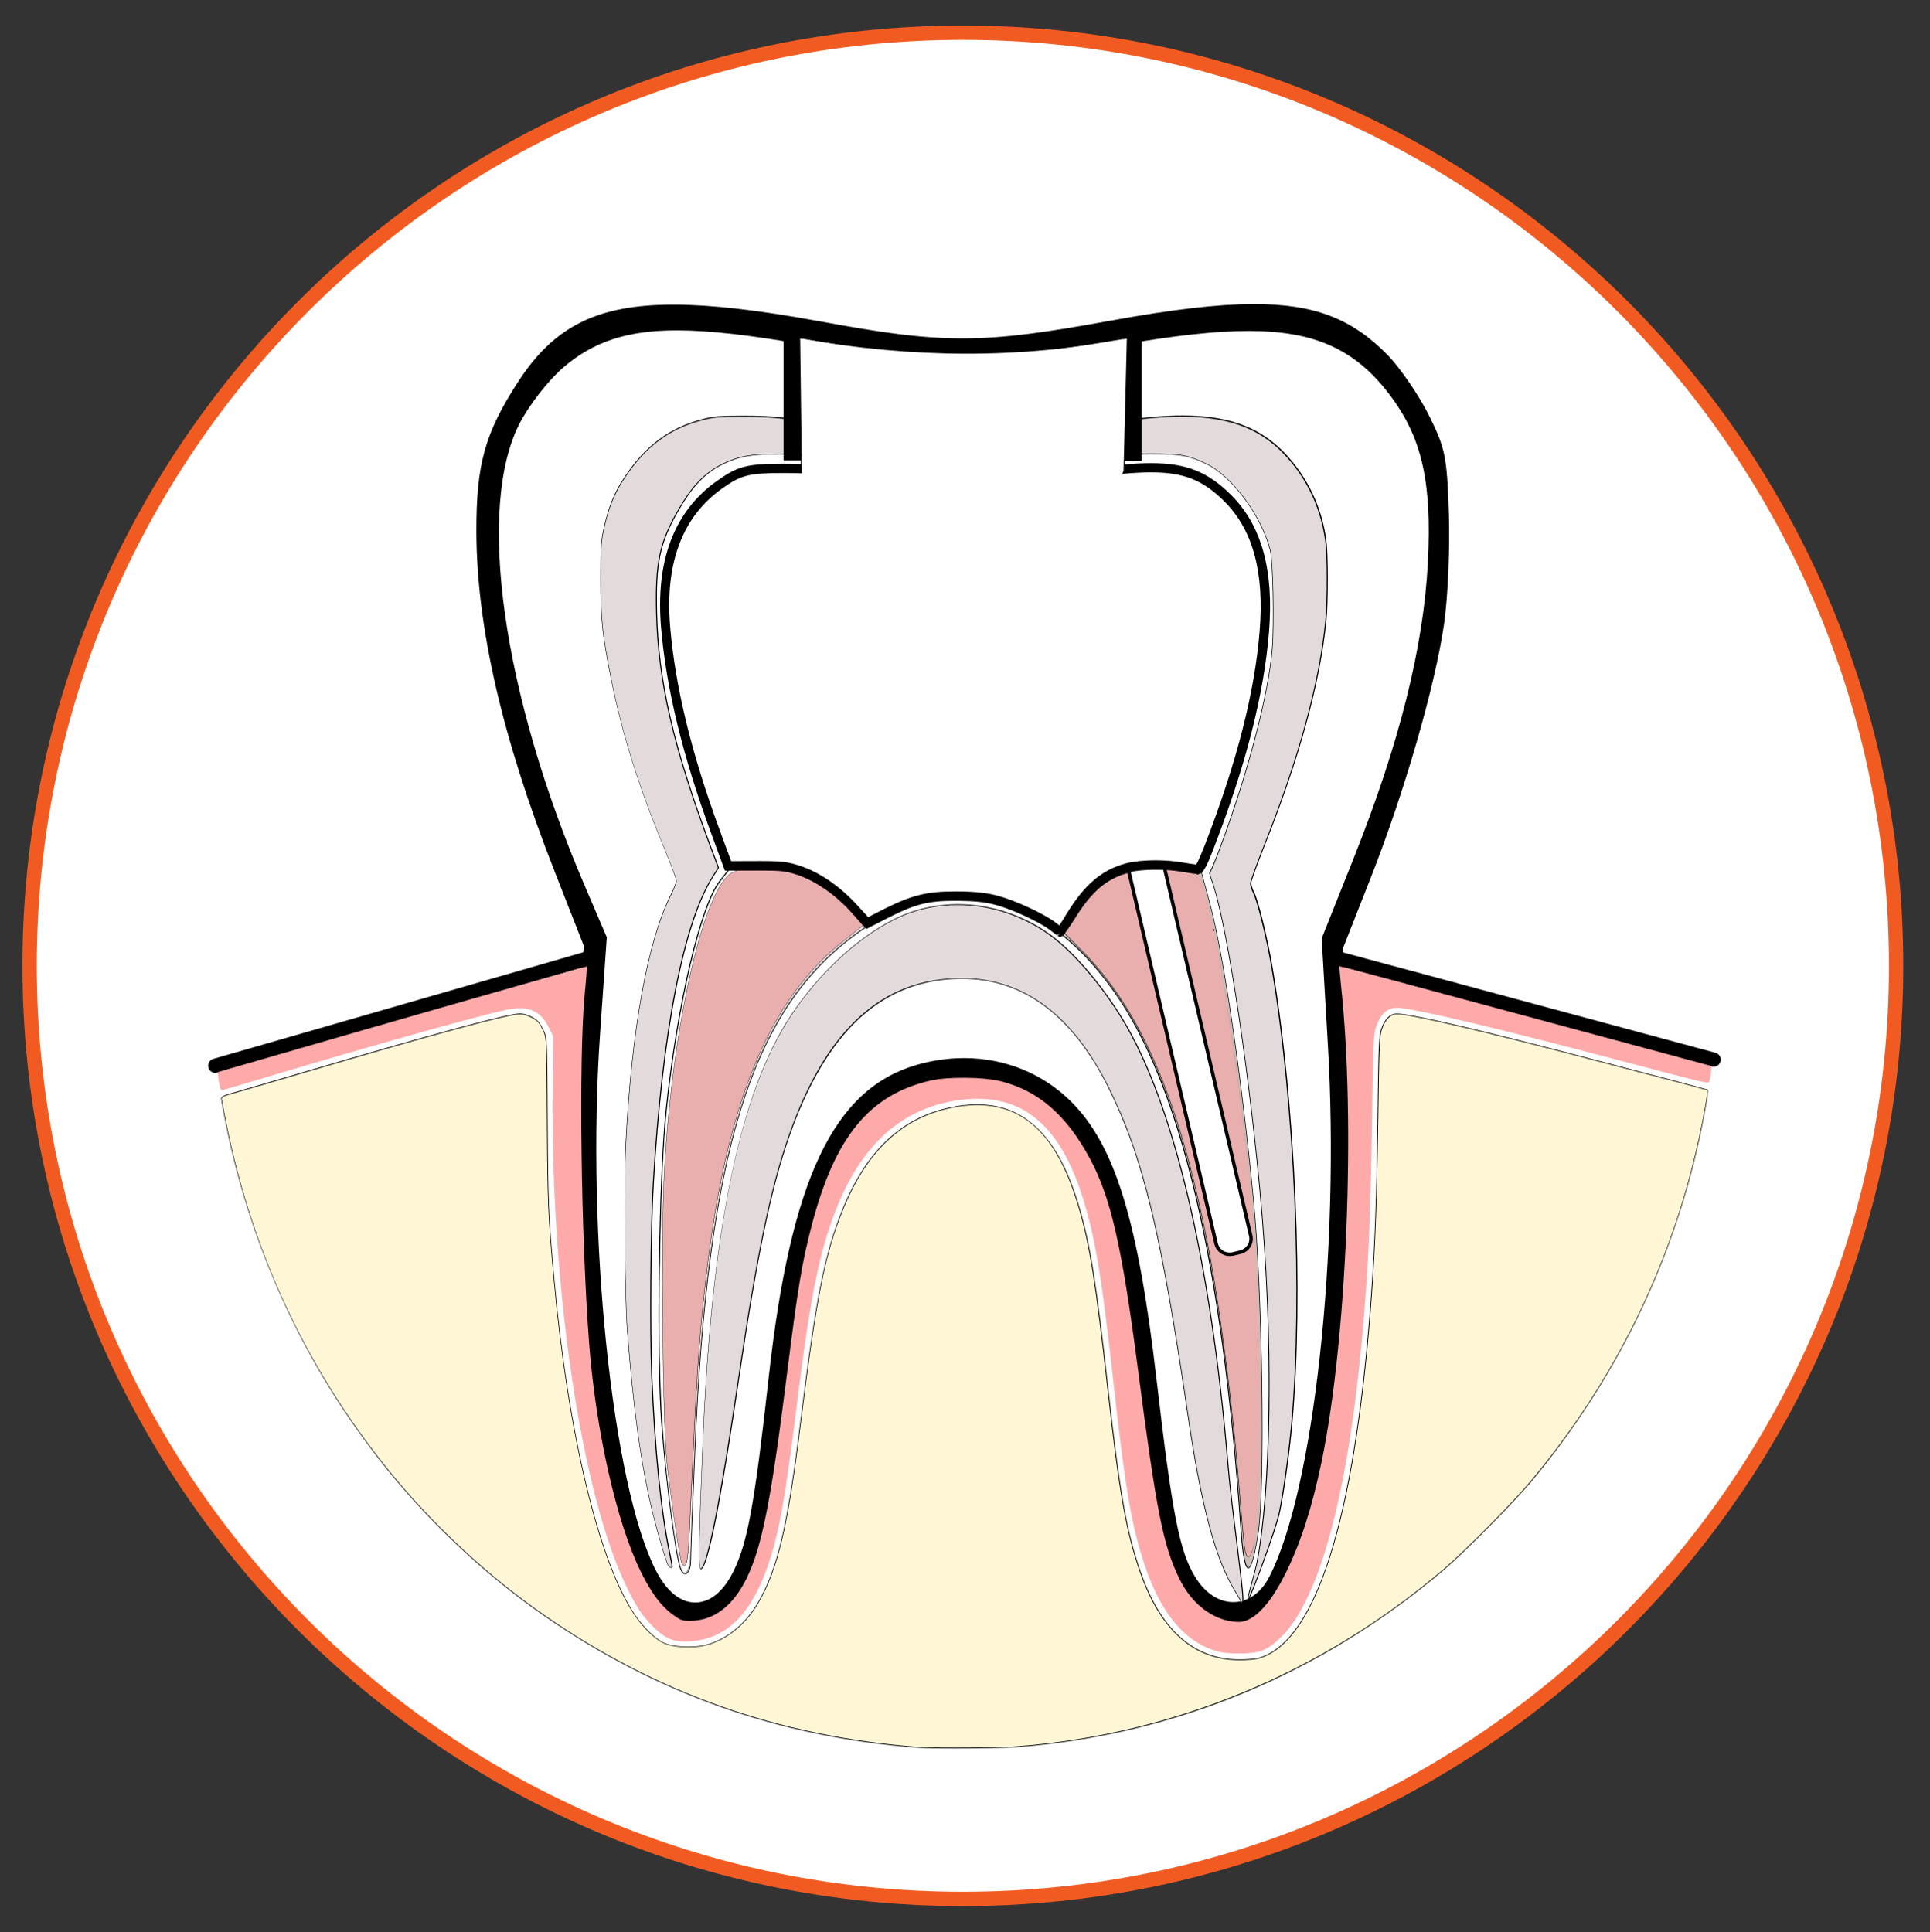
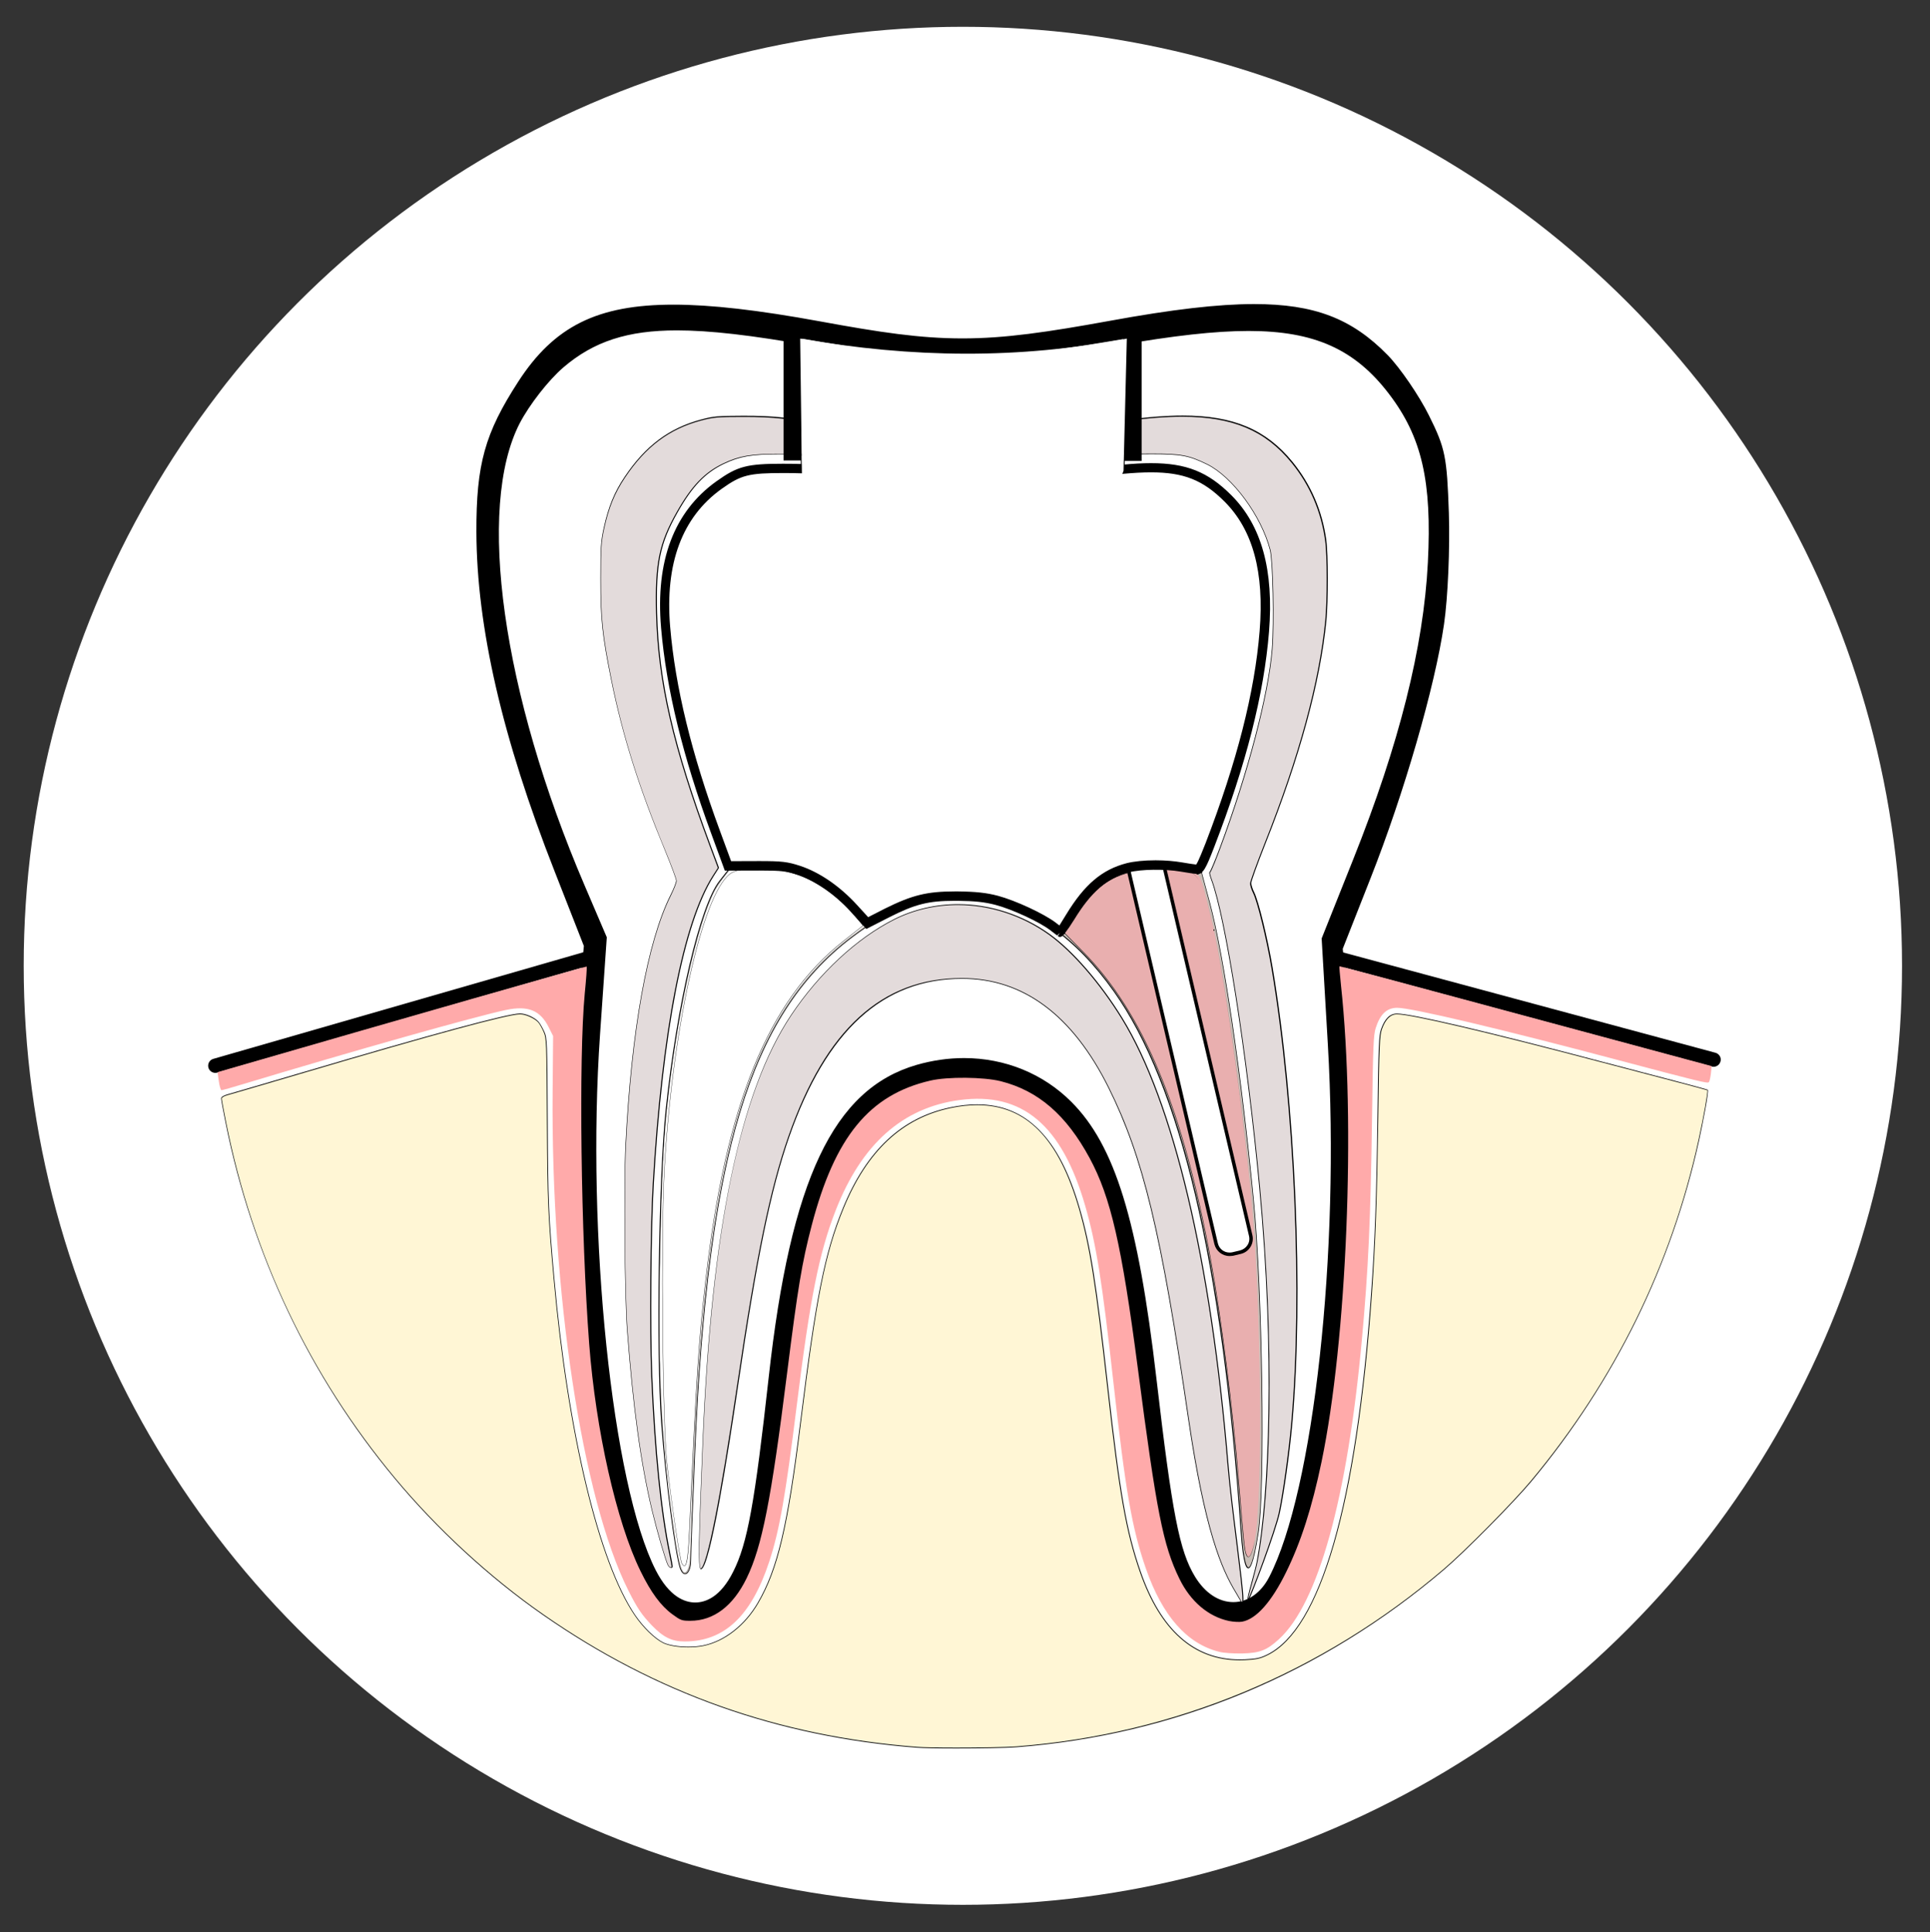
<svg xmlns="http://www.w3.org/2000/svg" version="1.1" id="Layer_1" x="0px" y="0px" viewBox="0 0 1995.2 1997.9" style="enable-background:new 0 0 1995.2 1997.9;" xml:space="preserve">
  <rect x="0" y="0" width="1995.2" height="1997.9" fill="#333333" stroke="none" />
  <style type="text/css">
	.st0{fill:#FFFFFF;}
	.st1{fill:#F15B22;}
	.st2{fill:#FFF6D5;}
	.st3{fill:#FFAAAA;}
	.st4{fill:#E3DBDB;}
	.st5{fill:#C8BEB7;}
	.st6{fill:#E6E6E6;}
	.st7{fill:#AC9D93;}
	.st8{fill:#E9AFAF;}
</style>
  <circle class="st0" cx="995.4" cy="998.6" r="970.9" />
  <g>
    <g id="path8504">
      <path d="M678.5,1681c-37.2-31.3-64.9-109.7-84-237.6c-11.6-77.9-18.2-326.8-10.8-406.1l5.4-57L560,906.2    c-54.7-139.3-81.5-256.1-81.7-356.1c-0.2-72.4,9.6-107.8,45.5-163.2c57-88.2,133.3-104.2,326.7-68.7    c126.8,23.3,163.6,23.2,294.3-0.7c171.2-31.3,239.7-22.2,300.2,39.7c13.9,14.2,34.2,43.9,45.1,65.8c17.9,36,20,46.5,22.1,106.8    c1.3,36.8-1,89.7-5.1,117.6c-9.6,65.5-41.9,177.5-76.8,265.7l-27.6,69.8l5.3,52.6c12.1,119.7,4.8,325.2-15.9,446.7    c-22.9,134-65.2,215-112.3,215c-26.8,0-57.1-19.1-72.7-45.8c-21.6-36.8-31.5-82.7-49.6-228.1c-17.7-142.4-30.5-192.9-60.3-236.8    c-24.9-36.7-55.1-52.9-98.6-52.9c-98.3,0-139.2,67.1-162.5,266.8c-22,188.2-35.7,241.1-71,275c-10.5,10.1-27,17.9-41.6,19.9    C703.3,1697.9,695.9,1695.6,678.5,1681L678.5,1681L678.5,1681z M745.4,1618.4c13.6-27.1,21.1-68.8,35.2-196.3    c23.4-211.6,70.3-308,162.9-334.9c64-18.6,129.7-2.9,174.2,41.7c47.8,47.8,72.6,127.1,92.1,294.6c15.9,136.7,23.2,175,37.9,199.1    c15.4,25.4,38.8,25.9,51.6,1.2c44.7-86.5,71.4-331.7,59-543.2l-6.6-112.7l34-85.2c46.5-116.5,71.6-216.1,76-301.8    c4.1-80.7-5.4-123.2-37.2-164.9c-47.8-62.7-107.5-72.7-267.1-44.7c-127.1,22.3-196.7,22.4-321,0.3c-142.8-25.3-198-21-244.7,19    c-13.9,11.9-32.7,36-41.8,53.5c-42.8,82.7-15.3,272.4,67.5,465.7l24.3,56.7l-7.2,104.1c-14.1,204.1,12.2,460.3,56,546.3    C707.8,1650.5,728.9,1651,745.4,1618.4L745.4,1618.4L745.4,1618.4z" />
      <path class="st0" d="M1279.7,1711.6c-31.9,0-66.9-21.8-85.2-52.9c-22.9-39-33-84.9-51.4-233.6c-17.3-139.4-29.7-188.9-57.9-230.5    c-22.2-32.7-48.1-46.6-86.6-46.6c-78.7,0-123.2,39.3-148.3,254.1c-22.6,193.7-36.7,246.7-75.3,283.7    c-12.6,12.1-32.1,21.4-49.6,23.8c-5.7,0.8-10.1,1.1-14.1,1.1c-16.9,0-27.4-6.3-42.1-18.6c-40.2-33.8-69.3-114.4-89-246.5    c-11.9-79.7-18.5-328.4-10.8-409.5l5-53.6l-27.8-70.9c-55.4-141.2-82.4-259.3-82.7-361.3c-0.2-75,10.5-113.4,47.8-171    c42.6-66,96.1-92.9,184.5-92.9c40.8,0,90.7,5.7,156.9,17.8c60.4,11.1,101,17.1,142.1,17.1s83.9-6.2,147.1-17.8    c66.3-12.1,115.3-17.7,154.2-17.7c70.1,0,116.1,17.8,158.9,61.5c15.1,15.4,36,46,47.7,69.5c18.8,37.9,21.4,50.6,23.6,112.7    c1.3,37.6-1.1,91.5-5.3,120.2c-9.7,66.6-42.4,179.6-77.6,268.9l-26.3,66.5l5,49.1c12.3,121.2,4.9,327.5-16.1,450.6    C1381.7,1628.9,1335.6,1711.6,1279.7,1711.6L1279.7,1711.6z M998.6,1119.2c48,0,83.1,18.8,110.5,59.2    c31.2,46.1,44.7,98.3,62.7,243.1c17.7,142.3,27.5,188,47.7,222.6c13.1,22.4,38.5,38.7,60.3,38.7c29.3,0,72.6-53.2,98.2-203    c20.6-121,27.9-323.8,15.8-442.8l-5.7-56l28.8-73.1c34.5-87.4,66.5-197.8,75.9-262.5c4-27.3,6.2-78.9,5-115    c-2-58.4-3.7-66.9-20.6-100.9c-10.2-20.5-29.7-49-42.5-62.2c-37.2-38.1-76-52.9-138.3-52.9c-37.1,0-84.5,5.5-149,17.3    c-64.9,11.8-108.4,18.2-152.3,18.2s-85.2-6.2-147.3-17.6C783.3,320.5,735.1,315,696.1,315c-78.3,0-123.3,22.3-160.4,79.7    c-34.5,53.3-43.4,85.3-43.2,155.3c0.3,98.3,26.7,213.1,80.8,350.8l30.3,77.3l-5.7,60.4c-7.3,77.8-0.7,326.1,10.7,402.6    c18.4,123.1,45,200.1,79,228.8c12.8,10.8,16.8,11.9,23.6,11.9c2.7,0,6-0.3,10.3-0.8c11.5-1.6,25.3-8.2,33.5-16.1    c32.2-30.8,45.3-83.1,66.7-266.2C842.5,1221.7,878,1119.2,998.6,1119.2L998.6,1119.2z M718.7,1656.9L718.7,1656.9    c-10.8,0-26.7-5.8-40.8-33.4c-45-88.2-71.9-347-57.6-553.8l7-100.6l-22.9-53.5c-85.2-198.8-112.1-390.9-67.1-478    c10-19.2,29.8-44.6,45.2-57.8c31.3-26.8,66.4-38.2,117.2-38.2c34,0,77,4.9,139.4,16c64.2,11.4,110.9,16.2,156.2,16.2    s93.5-5,159.7-16.6c58.4-10.2,101.5-15,135.7-15c68,0,110.1,18.9,145.3,65.2c33.9,44.5,44.4,90.2,40.1,174.3    c-4.5,87.7-29.7,187.9-77,306.4l-32.8,82.2l6.4,109.5c12.6,214.8-14.6,461.8-60.6,550.7c-8.5,16.5-22.1,26-37.1,26    s-29.2-9.3-39.6-26.3c-16.1-26.5-23.6-64.8-39.9-204.9c-19-163.5-42.9-241-88-286.1c-29.1-29.1-68.5-45.2-110.9-45.2    c-16.4,0-32.9,2.4-49.2,7.1c-85.8,25-130.1,118.4-152.7,322.7c-14.5,130.7-22,172.1-36.7,201.2    C744.9,1651.3,729.4,1656.9,718.7,1656.9L718.7,1656.9z M699.6,370.2c-44.5,0-72.1,8.8-98.5,31.3c-12.6,10.8-30.2,33.3-38.4,49.2    c-40.7,78.6-12.8,265.1,68,453.4l25.7,59.9l-7.4,107.5c-13.8,199.1,12.2,455.9,54.5,538.8c7.4,14.5,13.5,17.7,15.2,17.7    c1.6,0,7.1-2.9,13.8-16.2c12.7-25.1,19.9-66.3,33.8-191.4c24.1-217.8,74.3-318.4,173.2-347.2c18.8-5.5,38.1-8.3,57.2-8.3    c50.1,0,96.7,19,131.3,53.6c50.3,50.3,76.4,132.4,96.3,303.2c15.4,132,22.7,171.7,35.9,193.3c5.6,9.2,11.4,12.5,15,12.5    c3.9,0,8.1-3.8,11.5-10.4c43.2-83.6,69.5-328.9,57.4-535.8l-6.8-115.9l35.2-88.2c46.1-115.5,70.7-212.7,75-297.2    c4-77.4-4.7-116.6-34.3-155.4c-29.9-39.2-63.1-53.8-122.4-53.8c-32.5,0-74,4.6-130.7,14.6c-67.9,11.9-117.2,17-164.7,17    s-95.3-5-161.3-16.7C773.3,375,731.9,370.2,699.6,370.2L699.6,370.2z" />
    </g>
    <g id="path8506">
      <path d="M222.6,1109.3c-3.2,0-6.2-2.1-7.1-5.3c-0.2-0.7-0.3-1.4-0.3-2.1c0-3.2,2.1-6.2,5.4-7.1l386.3-111.3c3.9-1.1,8,1.1,9.2,5.1    c0.2,0.7,0.3,1.4,0.3,2.1c0,3.2-2.1,6.2-5.3,7.1L224.7,1109C224,1109.2,223.3,1109.3,222.6,1109.3L222.6,1109.3z M1771.4,1103    c-0.6,0-1.3-0.1-1.9-0.3l-389.6-105c-3.3-0.9-5.5-3.9-5.5-7.1c0-0.6,0.1-1.3,0.3-1.9c1.1-4,5.2-6.3,9.1-5.2l389.6,105    c3.3,0.9,5.5,3.9,5.5,7.1c0,0.6-0.1,1.3-0.3,1.9C1777.7,1100.9,1774.7,1103,1771.4,1103L1771.4,1103z" />
    </g>
    <g id="circle8508">
-       <path class="st1" d="M995.4,1970.8c-536.1,0-972.2-436.1-972.2-972.2S459.3,26.4,995.4,26.4s972.2,436.1,972.2,972.2    S1531.5,1970.8,995.4,1970.8L995.4,1970.8z M995.4,41.2C467.5,41.2,38,470.7,38,998.6S467.5,1956,995.4,1956    s957.4-429.5,957.4-957.4S1523.3,41.2,995.4,41.2L995.4,41.2z" />
-     </g>
+       </g>
    <g id="path8510">
      <path class="st2" d="M947.9,1806.6c-143.4-11.1-269.9-56-386.4-137.1c-55.6-38.7-109.4-88.3-153.6-141.5    c-87.6-105.4-147-230.5-174.4-367.2c-2.5-12.6-4.6-23.8-4.6-25c0-1.3,2.6-2.8,6.3-3.8c3.5-0.9,39-11.3,78.8-23.1    c134.6-39.8,211.2-60.5,223.5-60.5c5.8,0,15,4.1,19,8.5c1.4,1.6,4,6,5.7,9.9c3,6.9,3.2,9.5,3.6,92.6c0.4,84.2,1,97.6,6.9,163.3    c14.5,160.4,46.3,292.5,83.5,347.4c8.5,12.5,20.6,24.3,29.4,28.6c8.7,4.3,28.2,5.6,41.5,2.9c21.8-4.5,43.1-21.2,56.4-44.2    c20.3-34.9,30.7-78.9,43.9-186c16-129.5,25.2-175.8,44.2-222.1c24.5-59.6,60.8-93.5,111.2-103.9c66.2-13.7,108.6,19.6,133,104.6    c11.1,38.6,17.2,77.2,29.2,184.6c12.3,110.2,19.2,149.2,33.7,190.7c21.9,63,58,93.3,108.1,90.9c12-0.6,15.9-1.4,23.3-5    c55.1-27,92-154.9,107.7-372.8c3.9-53.9,5.5-98.9,6.6-183.9c1-73.7,1.4-83.8,3.8-90.4c3.7-10.5,9-15.7,15.9-15.7    c14.5,0,93.4,18.5,208.4,48.8c26.3,6.9,62.3,16.4,80,21c17.7,4.6,32.4,8.6,32.8,8.9c0.9,0.7-3.8,27.3-9,51.3    c-28.2,129.4-87,249.2-173.2,352.8c-18,21.7-68.7,72.9-90.4,91.4c-126.7,108.1-278,170.9-441.6,183.5    C1032.7,1807.6,963.9,1807.9,947.9,1806.6L947.9,1806.6L947.9,1806.6z" />
      <path d="M988.7,1807.8c-19.6,0-34.5-0.3-40.8-0.8c-143.6-11.1-270-56-386.6-137.2c-55.2-38.4-109.8-88.7-153.7-141.6    c-43.6-52.5-80.6-110.3-109.8-172c-29.2-61.6-51-127.3-64.6-195.4c-2.6-12.8-4.6-23.8-4.6-25.1c0-1.5,2.6-3.1,6.6-4.2    c3.4-0.9,38-11.1,78.8-23.1c134-39.6,211.3-60.5,223.6-60.5c6,0,15.2,4.1,19.2,8.6c1.4,1.6,4,6.1,5.8,10c3.1,6.9,3.2,9.6,3.6,92.8    c0.4,84,1,97.7,6.9,163.2c14.4,159.6,46.4,292.7,83.5,347.3c8.5,12.5,20.5,24.2,29.2,28.5c5.4,2.6,15.2,4.3,25.7,4.3    c5.7,0,11.1-0.5,15.6-1.4c21.8-4.5,42.8-21,56.2-44c20.3-35,30.6-78.4,43.9-185.9c16.1-130,25.2-175.7,44.2-222.2    c24.5-59.7,60.9-93.8,111.4-104.2c9.6-2,18.8-3,27.3-3c25.7,0,46.8,8.7,64.4,26.6c17.5,17.8,31.2,44.4,41.8,81.2    c11.2,38.7,17.2,76.7,29.3,184.7c12.3,110,19.2,149.2,33.6,190.6c20.9,60.3,55.4,90.8,102.2,90.8c1.8,0,3.7-0.1,5.5-0.1    c11.9-0.6,15.8-1.4,23.1-5c27.3-13.4,50.3-51.9,68.4-114.6c18.1-62.7,31.2-149.5,39-257.9c3.9-53.8,5.5-98.5,6.6-183.8    c1-73.7,1.4-83.8,3.8-90.5c3.8-10.7,9.1-15.9,16.3-15.9c14.7,0,92.6,18.2,208.5,48.8c26.3,6.9,62.3,16.4,80,21    c12.4,3.3,32.4,8.6,32.9,9c1.4,1.2-5.7,37-8.9,51.7c-14.1,64.4-35.9,127.1-64.9,186.2c-29,59.1-65.5,115.2-108.4,166.8    c-18.1,21.7-68.8,73-90.4,91.4c-63.1,53.8-132.8,96.7-207.1,127.6c-74.3,30.9-153.3,49.7-234.8,56    C1039.8,1807.4,1010.8,1807.8,988.7,1807.8L988.7,1807.8z M537.6,1048.7c-12.2,0-89.5,20.9-223.4,60.5    c-40.8,12-75.4,22.2-78.9,23.1c-4,1-6.1,2.6-6.1,3.5c0,1.1,2.1,12.3,4.6,24.9c27.5,137.5,86.2,261,174.3,367.1    c43.9,52.8,98.4,103,153.6,141.4c116.4,81.1,242.8,125.9,386.2,137c6.3,0.5,21.2,0.8,40.8,0.8c22.1,0,51-0.4,62.4-1.3    c162.7-12.5,315.4-75.9,441.4-183.4c21.6-18.4,72.3-69.7,90.3-91.4c86.6-104,144.8-222.7,173.2-352.6c5.3-24.2,9.6-48.9,9.1-51    c-1.1-0.4-14.2-4-32.6-8.8c-17.7-4.6-53.7-14.1-80-21c-114.1-30.1-193.9-48.8-208.3-48.8c-6.8,0-11.9,5.1-15.6,15.4    c-2.3,6.6-2.8,16.7-3.8,90.3c-1.2,85.3-2.8,130-6.6,183.9c-7.8,108.5-20.9,195.3-39.1,258.1c-18.2,62.8-41.3,101.6-68.8,115    c-7.4,3.6-11.4,4.5-23.4,5.1c-1.8,0.1-3.7,0.1-5.5,0.1c-47.2,0-81.9-30.7-103-91.3c-14.4-41.5-21.4-80.7-33.7-190.8    c-12.1-107.9-18.1-145.9-29.2-184.6c-21.1-73.2-54.6-107.3-105.4-107.3c-8.5,0-17.6,1-27.1,3c-50.2,10.4-86.5,44.3-110.9,103.7    c-19.1,46.4-28.1,92.1-44.2,222c-13.3,107.6-23.6,151.1-44,186.2c-13.5,23.2-34.7,39.8-56.7,44.3c-4.5,0.9-10,1.4-15.7,1.4    c-10.6,0-20.6-1.7-26-4.4c-8.8-4.3-21-16.2-29.5-28.8c-37.2-54.7-69.2-187.9-83.6-347.6c-5.9-65.6-6.5-79.3-7-163.3    c-0.4-83.1-0.5-85.6-3.5-92.4c-1.7-3.9-4.2-8.3-5.6-9.8C552.4,1052.8,543.3,1048.7,537.6,1048.7L537.6,1048.7z" />
    </g>
    <g id="path8512">
      <path class="st3" d="M1260.4,1707.9c-33.5-8.4-58.8-37.2-75.8-86.1c-14.3-41.2-21-79.3-33.7-193.6    c-11.5-103.5-17.7-142.1-29-181.3c-24.1-83.6-65.1-118.2-129.9-109.5c-59,7.8-101.4,45.7-128.1,114.1    c-17.2,44.2-26.5,90.8-40.3,202.2c-11.6,93.6-17.8,128.6-28.3,160.7c-18.5,56.4-46.4,82.8-87.5,82.8c-13.3,0-22-4.3-33.8-16.5    c-10.4-10.8-15.4-18.2-24.4-36.2c-47.8-95.2-80.1-308.5-78.3-515.8l0.5-57.5l-4.5-9c-8.8-17.6-21.3-22.7-44-18    c-30.4,6.3-158.3,42.4-270.9,76.4c-12,3.7-22.6,6.6-23.4,6.6s-2.1-4.2-2.8-9.3l-1.3-9.3l12-3.5    c174.5-50.6,369.1-106.2,369.6-105.7c0.4,0.4-0.5,13-2,28c-6.3,66.2-4,248.9,4.6,362.2c6.8,89,28.2,184.1,53,234.7    c10.8,22.2,21.1,36.1,33,44.8c8.6,6.3,9.7,6.7,18.6,6.7c24.1,0,44.2-15.3,58.2-44.1c15.9-32.7,25.3-80.6,41.8-212.2    c11.1-88.3,15.3-113.8,25.4-152.5c23.9-91.5,59.6-135.1,122.6-149.7c17.9-4.2,55.2-3.8,72.8,0.6c38.8,9.8,67.8,34.8,92,79.6    c21.8,40.4,33.1,89.8,49.7,216.7c19.4,149.1,26.2,183.6,43.1,218.2c11.4,23.4,29.9,39.1,51.2,43.6c4.5,0.9,10.7,1.3,13.7,0.7    c14.5-2.7,30.3-20.4,45.3-51c15.3-31.1,26.8-66.8,36.7-114.3c26.2-125.8,35.4-351,20.1-492.5c-1.1-10.7-1.9-19.6-1.6-19.8    c0.2-0.3,76.7,20.1,169.9,45.3c93.2,25.2,179.7,48.5,192.2,51.8l22.7,6.1l-0.8,7.6c-0.5,4.2-1.4,8.2-2.1,9    c-1.4,1.5-9.9-0.6-94.8-23.1c-120.6-32-212.6-53.8-227.4-53.8c-10.7,0-17.6,6.5-22.2,20.9c-2.3,7.2-2.8,18.3-3.8,92.7    c-1.4,104.2-3.8,156.4-10.5,229.4c-15,164-45.1,272.7-85.7,309.8c-12.7,11.6-19.7,14.3-38.2,14.8    C1274.4,1709.7,1265.1,1709.1,1260.4,1707.9L1260.4,1707.9L1260.4,1707.9z" />
    </g>
    <g id="path8514">
      <path class="st4" d="M690.3,1618.2c-2.4-4.5-11.4-35.4-16.3-56.3c-11.8-49.7-19.5-105.5-25.7-186.8c-2.6-33.7-3.5-150.9-1.6-190.6    c6-119.7,22.3-210.5,46.6-258.8c3.2-6.4,5.9-13.1,5.9-14.9s-5.3-16.1-11.9-31.8c-26.7-64.1-43.8-118.6-55.3-175.8    c-9.4-46.6-11.1-63-11.1-104.6c0-32.4,0.4-38.4,3.4-52.2c4.7-21.5,11-36.9,21.5-52.8c21.6-32.2,45.5-50.2,78.7-59.1    c13-3.5,16.9-3.8,43.5-3.9c32.5,0,45.4,1.4,107.5,11.7c61.4,10.2,78,11.8,119.7,11.8c41.3,0,60.8-1.8,116.5-11    c19.4-3.2,42.6-6.8,51.6-8.1c89.8-12.3,136.6-0.6,172.2,43.3c18.9,23.2,30.5,50.1,34.7,80.6c2,14.6,2.1,63,0.1,83.2    c-6.3,64-27.1,140.4-62.6,229.8c-8.3,20.9-15.1,39.6-15.1,41.6s1.4,6.3,3.1,9.6c4.5,8.8,13.9,47.3,19.2,78.3    c23.6,139.8,32.2,338.5,20.3,470.8c-2.7,29.7-8.5,71.6-12.8,91.9c-4.1,19.6-29.4,86.2-31.7,89.4c-3.3,4.4,6.8-27,9-38.6    c13.7-71.5,18.1-222.3,2.6-387c-13-138.3-35.2-280-49.9-318.5c-1.5-4-2.3-7.3-1.6-7.3s5.4-11.3,10.5-25c29.1-78,50.2-158.6,54-206    c2.1-27,0.8-90.9-2.1-102.2c-9-34.9-39.2-75.9-65.4-88.7c-18.9-9.2-26.9-10.7-58.2-10.7c-30.5,0.1-40.6,1.2-88.9,9.9    c-54.6,9.8-69.2,11.8-93.4,12.7c-28,1-47.6-1-100.9-10.6c-56.7-10.2-70.1-11.8-99.4-11.8c-30.1-0.1-42.3,2-59,10    c-19.1,9.1-32.7,23.4-47.8,50c-18.4,32.6-22.6,52.7-21.3,104.2c1.7,70.4,17.4,138.8,55.5,240.9l8.5,22.7l-5.5,8.6    c-30.7,47.9-52.7,160.9-61.9,318.2c-2.7,45.4-3.5,151.6-1.6,198.1c3.2,78.4,9.7,141.8,18.8,185.1c1.3,6,2.3,11.5,2.3,12.3    C694.7,1621.9,691.9,1621.1,690.3,1618.2L690.3,1618.2L690.3,1618.2z" />
      <path d="M1290.2,1654.2c-0.2,0-0.3-0.1-0.4-0.2c-0.6-0.8,0.8-6.2,4.3-19.1c2.1-7.6,4.2-15.5,5.1-20.2    c12.6-65.9,18.8-215.1,2.6-386.9c-12.9-137.3-35.3-280.1-49.8-318.5c-0.4-1.1-2.4-6.5-1.7-7.6c0.1-0.1,0.2-0.2,0.3-0.2    c0.8-0.9,5.1-10.9,10.3-24.8c29-77.8,50.2-158.7,54-206c2.1-26.9,0.8-90.8-2.1-102.1c-9.1-35.1-38.9-75.6-65.2-88.4    c-18.7-9.1-26.7-10.6-56.9-10.6h-1.1c-30.7,0.1-40.6,1.2-88.9,9.9c-54.4,9.8-69.3,11.8-93.5,12.7c-4.4,0.2-8.5,0.2-12.3,0.2    c-21.9,0-41.8-2.4-88.6-10.9c-56.9-10.2-69.9-11.8-99.3-11.8h-1.5c-28.6,0-40.9,2.2-57.3,10c-19.1,9.2-32.5,23.1-47.6,49.9    c-18.3,32.4-22.5,52.8-21.3,104c1.7,70.7,17.2,138.2,55.4,240.8l8.5,22.7c0,0.1,0,0.2,0,0.3l-5.5,8.6    c-30.6,47.9-52.6,160.8-61.8,318c-2.7,45.7-3.5,151.2-1.6,198c3.2,78,9.7,142,18.8,185c1.1,5.4,2.3,11.5,2.3,12.4    c0,1.3-0.8,1.8-1.5,1.8c-1.2,0-2.6-1.2-3.6-2.9c0,0,0-0.1,0-0.1c-2.4-4.5-11.3-35.1-16.4-56.4c-11.8-49.7-19.5-105.6-25.7-186.9    c-2.5-33.6-3.5-151.1-1.6-190.6c5.9-118.9,22.5-210.9,46.6-259c3.2-6.3,5.8-13,5.8-14.8c0-1.5-4.8-14.6-11.8-31.7    c-26.7-64.3-43.8-118.5-55.4-175.8c-9.4-46.5-11.1-63.1-11.1-104.7c0-32.6,0.4-38.4,3.4-52.3c4.7-21.6,10.9-37,21.6-52.9    c21.5-32.1,45.8-50.4,79-59.3c13-3.5,17.1-3.8,43.6-3.9c32.6,0,45.7,1.4,107.6,11.7c61.2,10.2,78,11.8,119.7,11.8    c41.2,0,60.8-1.9,116.5-11c18.8-3.1,42.5-6.8,51.7-8.1c22.6-3.1,41.8-4.6,58.9-4.6c52.3,0,86.2,14.4,113.6,48    c18.8,23.2,30.6,50.3,34.8,80.7c2,14.6,2.1,62.9,0.1,83.3c-6.3,63.6-27.4,141-62.7,229.9c-9,22.7-15,39.7-15,41.4    c0,1.9,1.4,6.2,3,9.4c4.5,8.8,14,47.6,19.2,78.4c23.7,140.3,32.2,338.3,20.3,470.9c-2.6,29.5-8.5,71.6-12.8,91.9    c-4.1,19.3-29.3,86.1-31.8,89.5C1290.7,1654.1,1290.5,1654.2,1290.2,1654.2L1290.2,1654.2z M1250.9,902.3    c-0.2,0.5,0.4,3.1,1.8,6.9c14.6,38.4,36.9,181.3,49.9,318.6c7.3,77.1,10.6,156.1,9.7,228.5c-0.8,65.4-5.2,121.8-12.3,158.6    c-0.9,4.7-3.1,12.6-5.1,20.2c-2.1,7.5-4.4,15.9-4.5,18.1c2.6-3.8,27.5-70,31.6-89.2c4.3-20.3,10.1-62.4,12.8-91.8    c11.9-132.6,3.4-330.5-20.3-470.7c-5.2-30.8-14.7-69.5-19.1-78.2c-1.7-3.4-3.1-7.8-3.1-9.8s6.8-20.7,15.1-41.7    c35.3-88.9,56.3-166.2,62.6-229.7c2-20.4,2-68.5-0.1-83.1c-4.2-30.3-15.8-57.3-34.6-80.4c-27.2-33.5-61-47.7-113.1-47.7    c-17,0-36.3,1.5-58.8,4.6c-9.2,1.2-32.8,4.9-51.6,8.1c-55.7,9.2-75.3,11-116.6,11c-41.7,0-58.5-1.7-119.8-11.8    c-61.8-10.2-74.9-11.7-107.4-11.7c-26.3,0-30.4,0.4-43.4,3.8c-32.9,8.8-57.1,27-78.5,59c-10.6,15.8-16.8,31.1-21.5,52.6    c-3,13.8-3.4,19.6-3.4,52.1c0,41.5,1.8,58.1,11.1,104.6c11.5,57.3,28.6,111.5,55.3,175.7c5.8,14.1,11.9,29.9,11.9,31.9    c0,1.8-2.7,8.6-5.9,15.1c-24.1,47.9-40.6,139.8-46.5,258.7c-2,39.5-1,157,1.6,190.5c6.2,81.2,13.9,137.1,25.7,186.8    c5,20.8,13.9,51.6,16.3,56.1c0,0,0,0.1,0,0.1c0.9,1.7,2.2,2.5,2.9,2.5c0.5,0,0.7-0.3,0.7-1s-0.9-5.7-2.3-12.2    c-9.1-43.1-15.6-107.1-18.8-185.2c-1.9-46.9-1.1-152.4,1.6-198.1c9.2-157.3,31.2-270.4,61.9-318.4l5.4-8.4l-8.4-22.5    c-38.2-102.7-53.8-170.2-55.5-241c-1.2-51.4,3-71.9,21.4-104.4c15.2-26.9,28.7-41,48-50.2c16.5-7.9,28.9-10,57.6-10h1.5    c29.4,0.1,42.5,1.6,99.5,11.8c46.8,8.4,66.6,10.8,88.5,10.8c3.9,0,7.9-0.1,12.3-0.2c24.2-0.9,39-2.9,93.4-12.7    c48.3-8.7,58.3-9.8,89-9.9h1.1c30.4,0,38.4,1.5,57.3,10.7c26.5,12.9,56.5,53.7,65.6,88.9c2.9,11.3,4.2,75.4,2.1,102.4    c-3.8,47.3-25,128.3-54,206.2C1258.8,884.4,1252.5,901.1,1250.9,902.3L1250.9,902.3z" />
    </g>
    <g id="path8516">
      <path class="st4" d="M1277.6,1646.4c-14.1-23-31.6-61.2-49-180.3c-28.3-193.6-46.6-269.2-82.4-341.4    c-37.2-74.9-88.3-113.1-151.6-113.1c-82.5,0-140.3,52.7-179,163.4c-19,54.5-33.4,124.1-53.2,258.3    c-17.3,117.6-31.1,186.6-37.6,188.7c-3,1-2.6-26.2,1.9-132.7c9.2-219.2,38.6-360.6,91.3-439.7c28.7-43.1,68.1-79.6,106.6-99    c49.7-25,112.1-19.1,160.1,15.3c23.9,17.2,53.2,50.8,75.4,86.9c52.9,86,92.1,251.1,109.6,461.8c3.9,46.3,15.3,123.3,15.4,138.7    C1285,1661.2,1282.7,1654.8,1277.6,1646.4L1277.6,1646.4L1277.6,1646.4z" />
      <path d="M1284.3,1657.3c-0.8,0-1.7-1.5-3.8-5.2c-0.9-1.6-2-3.5-3.2-5.5c-14.7-24-32.1-64.2-49.1-180.4    c-28.2-192.8-46.7-269.3-82.3-341.3c-37.2-74.9-88.1-112.9-151.3-112.9c-81.8,0-140.2,53.4-178.6,163.1    c-19,54.3-33.4,124.3-53.1,258.3c-10.2,69.3-28.7,186.1-37.9,189c-0.1,0-0.2,0.1-0.3,0.1l0,0c-0.2,0-0.4-0.1-0.6-0.3    c-2.5-2.6-2-29.9,2.3-132.9c4.6-110.6,14.2-199.8,29.3-272.4c15.1-72.7,35.4-127.5,62-167.4c29-43.5,67.9-79.6,106.7-99.2    c20-10.1,42.8-15.4,66-15.4c33.3,0,66.8,10.9,94.5,30.7c24.2,17.3,53.1,50.7,75.4,87c53.1,86.3,92.1,250.4,109.7,462    c1.9,23.2,5.8,54,9.2,81.1c3.3,26.8,6.2,49.9,6.2,57.6C1285.3,1656.3,1285,1657.3,1284.3,1657.3L1284.3,1657.3z M994.5,1011.3    c63.6,0,114.7,38.1,152,113.3c35.7,72,54.2,148.6,82.4,341.5c17,116,34.3,156.2,48.9,180.1c1.2,2,2.3,3.9,3.2,5.5    c1.3,2.3,2.6,4.7,3.1,4.8c0.1-0.1,0.3-0.7,0.3-3.1c0-7.7-2.9-30.8-6.2-57.5c-3.4-27.1-7.2-57.9-9.2-81.1    c-17.6-211.4-56.5-375.4-109.6-461.7c-22.3-36.3-51.2-69.6-75.3-86.8c-27.5-19.7-60.9-30.6-94.1-30.6c-23.1,0-45.8,5.3-65.6,15.3    c-38.7,19.5-77.5,55.5-106.4,98.9c-53,79.5-82,219.1-91.2,439.5c-4.2,100.2-4.8,129.9-2.5,132.3c0,0,0.1,0.1,0.1,0.1    c6.3-2,20.3-72.5,37.4-188.4c19.8-134,34.2-204,53.2-258.4c19.5-55.9,43.5-96.2,73.1-123.3    C918.1,1024.4,952.8,1011.3,994.5,1011.3L994.5,1011.3z" />
    </g>
    <g id="path8518">
      <path class="st5" d="M703.4,1621.8c-5.1-14-15.1-92-19.5-150.9c-5.3-72.3-2.7-253.7,4.7-323.6c11.5-108.6,35.5-211,55.4-236.3    l8.8-11.2l-17.4-46.4c-22.5-60.2-40.6-130.8-46.8-183.5c-8.6-72.6,1.1-115.8,34.3-152.1c35-38.3,70-44.1,162.8-27    c68.6,12.7,152.9,12.6,225.7-0.1c62.3-10.9,93-11.6,118.9-2.8c45.9,15.7,74.9,60.4,78.7,121.7c3.9,62.1-14.2,151.2-49.7,245.7    l-17.4,46.2l8.6,32c14.3,53.4,32.6,177.2,45.2,306.6c9.2,94.1,12.2,298.2,5,344.5c-7.6,49.6-14.3,48.6-17.9-2.7    c-19.2-278.7-61.8-459.3-131.3-557.2c-39.6-55.8-84-86.9-136.4-95.5c-47.6-7.9-87,3.8-134.8,39.9    c-104.9,79.4-149.1,224.7-162.2,533.3c-2.3,53.5-4.2,103.4-4.2,111C714,1626.8,707.1,1632.2,703.4,1621.8L703.4,1621.8    L703.4,1621.8z" />
      <path d="M708.2,1627.6c-2,0-3.8-2-5.2-5.6c0,0,0,0,0-0.1c-5.1-14.2-15.1-91.8-19.5-151c-5.3-72.2-2.7-253.8,4.7-323.7    c11.5-109.3,35.4-211,55.5-236.5l8.7-11.1l-17.3-46.2c-22.6-60.4-40.6-130.7-46.9-183.6c-4.4-37.2-3.9-65.7,1.5-89.8    c5.4-24.1,15.9-44,32.9-62.6c23.8-26.1,47.6-36.2,84.7-36.2c19.7,0,44.6,2.9,78.4,9.2c33.6,6.2,71.9,9.5,111,9.5    s78.8-3.3,114.6-9.6c35-6.1,59.1-8.8,78-8.8c15.8,0,28.9,1.9,41.1,6.1c22.6,7.7,41.7,22.9,55.3,43.9c13.6,21,21.7,48,23.6,78.1    c3.9,61.9-14.2,151.5-49.7,245.9l-17.3,46.1l8.6,31.9c14.4,53.6,32.6,176.8,45.2,306.6c9.3,95,12.2,297.9,5,344.6    c-5.7,36.8-9.4,36.8-10.7,36.8h0c-1.3,0-5.2-0.2-7.9-39.5c-19.2-277.4-62.1-459.6-131.3-557c-39.5-55.6-84-86.8-136.1-95.4    c-9.5-1.6-18.4-2.3-27.2-2.3c-35.7,0-68.7,13-107.3,42.2c-53.6,40.6-90.3,97.9-115.4,180.5c-25.1,82.6-40,194.7-46.6,352.5    c-2.3,53.7-4.2,103.5-4.2,110.9C714.4,1621.6,711.8,1627.6,708.2,1627.6L708.2,1627.6z M703.7,1621.6    C703.7,1621.6,703.7,1621.6,703.7,1621.6c1.2,3.4,2.9,5.3,4.5,5.3c2.7,0,5.5-5.1,5.5-13.5c0-7.5,1.9-57.3,4.2-111    c6.7-157.9,21.5-270,46.7-352.7c25.2-82.8,61.9-140.2,115.7-180.9c38.7-29.3,71.9-42.4,107.8-42.4c8.8,0,17.8,0.8,27.3,2.3    c52.3,8.6,97,39.9,136.6,95.7c35.1,49.4,62.8,118.4,84.6,210.9c21.8,92.4,37.1,205.8,46.8,346.5c2.4,35.1,5.8,38.8,7.2,38.8    c1.6,0,5.1-4.7,9.9-36.2c7.2-46.7,4.2-249.5-5-344.4c-12.7-129.8-30.8-252.9-45.2-306.5l-8.6-32c0-0.1,0-0.2,0-0.2l17.4-46.2    c35.4-94.2,53.5-183.7,49.7-245.5c-3.8-61.5-32.4-105.7-78.4-121.4c-12.1-4.1-25.1-6-40.8-6c-18.9,0-42.9,2.7-77.9,8.8    c-35.8,6.3-75.4,9.6-114.7,9.6s-77.5-3.3-111.1-9.5c-33.8-6.2-58.7-9.2-78.3-9.2c-36.9,0-60.5,10.1-84.2,36    c-33.2,36.4-42.8,78.9-34.2,151.8c6.3,52.8,24.2,123.1,46.8,183.5l17.4,46.4c0.1,0.1,0,0.3-0.1,0.4l-8.8,11.2    c-20,25.5-43.8,127-55.3,236.1c-7.4,69.9-10,251.4-4.7,323.6C688.6,1529.9,698.5,1607.3,703.7,1621.6L703.7,1621.6z" />
    </g>
    <g id="path8528">
      <rect x="810" y="344.5" width="28.8" height="131.6" />
    </g>
    <g id="path8530">
      <rect x="1151.4" y="346" width="28.8" height="130.6" />
    </g>
    <g id="path8532">
      <path class="st6" d="M976.7,453.5c-6.9-0.2-20.2-0.8-26.7-1.3c-17.9-1.5-31.6-3.4-80.9-11.4c-11.5-1.9-25.3-4.1-30.8-4.9l-9.8-1.5    V392c0-38.6,0.1-42.4,0.5-42.4c0.3,0,5.4,0.8,11.2,1.9c48.9,8.6,85.6,13.2,122.6,15.3c10.3,0.6,44.5,0.8,55.7,0.4    c38.1-1.5,73.9-5.6,124.2-14.1c8.9-1.5,16.8-2.8,17.6-2.9l1.3-0.2v85l-1.6,0.2c-5.8,0.8-29.6,4.5-48.4,7.5    c-41.9,6.8-55.3,8.5-75.9,9.9C1022.1,453.5,996.3,453.9,976.7,453.5L976.7,453.5L976.7,453.5z" />
      <path d="M992.6,454.3c-5.7,0-11,0-15.9-0.1c-7.2-0.2-20.5-0.8-26.8-1.4c-18-1.5-31.6-3.4-80.9-11.4c-11.9-2-25.4-4.1-30.8-4.9    l-9.8-1.5c-0.3,0-0.6-0.3-0.6-0.6V392c0-28.7,0.4-43.1,1.2-43.1c0.5,0,8.3,1.4,11.3,1.9c48.9,8.6,85.6,13.2,122.5,15.3    c6.9,0.4,23.6,0.6,36.5,0.6c8.5,0,15.3-0.1,19.1-0.2c38-1.5,73.9-5.6,124.2-14.1c8-1.3,16.8-2.8,17.6-2.9l1.3-0.2    c0.2,0,0.4,0,0.5,0.2c0.1,0.1,0.2,0.3,0.2,0.5v85c0,0.3-0.2,0.6-0.6,0.6l-1.6,0.2c-5.9,0.8-29.9,4.5-48.4,7.5    c-41.9,6.8-55.4,8.5-75.9,9.9C1025.9,453.9,1009.4,454.3,992.6,454.3L992.6,454.3z M829.1,433.8l9.3,1.4c5.3,0.8,18.8,3,30.8,4.9    c49.3,8,62.9,9.9,80.8,11.4c6.3,0.5,19.5,1.2,26.7,1.3c4.9,0.1,10.2,0.2,15.9,0.2c16.8,0,33.2-0.4,43.1-1.1    c20.5-1.4,34-3.2,75.8-9.9c18.5-3,42.5-6.7,48.4-7.5l1.1-0.2v-83.7l-0.5,0.1c-0.7,0.1-7.4,1.2-17.6,2.9    c-50.3,8.5-86.3,12.6-124.3,14.1c-3.8,0.2-10.7,0.2-19.2,0.2c-12.9,0-29.6-0.2-36.6-0.6c-37-2.1-73.7-6.7-122.7-15.3    c-5.3-0.9-9.4-1.6-10.7-1.8c-0.3,1.9-0.3,11.4-0.3,41.7L829.1,433.8L829.1,433.8z" />
    </g>
    <g id="path8534">
      <path class="st6" d="M979.9,499.4c-34.8-1-62.6-3.7-94.9-9.5c-24.2-4.3-37.7-6.2-54.2-7.8l-2.3-0.2v-11.4l4,0.2    c12.8,0.7,29.3,3.2,69.8,10.3c53.8,9.5,69.7,11.5,92.5,11.5c27.8,0,44.7-2,101.8-12.2c22.5-4,38.5-6.7,46.8-7.8    c6.7-0.9,15.7-1.9,17.5-1.9h1.1v11.3l2.1,0.1c3.1,0.2,1.8,0.5-4.7,1.1c-11.4,1.1-25.1,3.1-46.7,6.8c-31.3,5.3-57,8-88.5,9.2    C1011.4,499.6,991.2,499.8,979.9,499.4L979.9,499.4L979.9,499.4z" />
      <path d="M994.1,500.2c-5.6,0-10.5-0.1-14.2-0.2c-34.9-1-62.5-3.7-95-9.5c-24-4.3-37.7-6.2-54.2-7.8l-2.3-0.2    c-0.3,0-0.6-0.3-0.6-0.6v-11.4c0-0.2,0.1-0.3,0.2-0.5s0.3-0.3,0.5-0.2l4,0.2c12.8,0.7,29.8,3.2,69.9,10.3    c54.1,9.5,69.6,11.5,92.4,11.5h0.4c27.4,0,44.4-2,101.3-12.2c22.3-4,38.5-6.7,46.8-7.8c6.8-0.9,15.8-1.9,17.6-1.9h1.1    c0.4,0,0.7,0.3,0.7,0.7v10.7l1.5,0.1c1.5,0.1,2.2,0.1,2.2,0.8c0,0.7,0,0.8-6.9,1.5c-11.4,1.1-24.9,3.1-46.7,6.8    c-31.4,5.3-57.1,8-88.6,9.2C1016.1,500,1004.6,500.2,994.1,500.2L994.1,500.2z M829,481.3l1.7,0.2c16.6,1.6,30.3,3.6,54.3,7.8    c32.5,5.8,60,8.5,94.8,9.5c3.8,0.1,8.7,0.2,14.2,0.2c10.5,0,21.9-0.2,30-0.5c31.4-1.2,57-3.9,88.4-9.2c21.8-3.7,35.3-5.6,46.7-6.8    c0.8-0.1,1.5-0.2,2.1-0.2c-0.1-0.1-0.1-0.2-0.1-0.3v-10.6h-0.4c-1.7,0-10.6,1-17.4,1.9c-8.3,1.1-24.5,3.8-46.8,7.8    c-56.9,10.1-74,12.2-101.5,12.2h-0.4c-22.9,0-38.5-1.9-92.6-11.5c-40.1-7.1-57-9.6-69.8-10.3l-3.3-0.2L829,481.3L829,481.3z" />
    </g>
    <g id="path8536">
      <path class="st7" d="M981.3,491.4c-18.3-1.1-35.2-3.5-77.1-10.9c-39.5-7-56.1-9.5-70.3-10.5l-5.6-0.4v-34.2l1.3,0.2    c0.7,0.1,4.9,0.8,9.3,1.4c4.4,0.7,20.3,3.2,35.3,5.6c64.4,10.5,74.3,11.5,113.1,11.9c31.2,0.3,51.1-0.6,73.7-3.3    c12.4-1.5,22.2-3,51.6-7.7c13.4-2.1,29.4-4.7,35.7-5.6c6.2-1,11.8-1.8,12.4-1.9l1.1-0.2v17c0,16.8,0,17-0.7,17    c-1.8,0-14.8,1.5-21.2,2.4c-9.7,1.4-18.1,2.8-40.7,6.9c-51.1,9.1-66.1,11.2-87.2,12.3C1005.9,491.5,985.8,491.6,981.3,491.4    L981.3,491.4L981.3,491.4z" />
      <path d="M992.8,492.2c-5.6,0-9.7-0.1-11.5-0.2h0c-18.4-1.1-35-3.4-77.2-10.9c-39.5-7-55.9-9.5-70.3-10.5l-5.6-0.4    c-0.3,0-0.6-0.3-0.6-0.6v-34.2c0-0.2,0.1-0.4,0.2-0.5c0.1-0.1,0.3-0.1,0.5-0.2l1.3,0.2c0.6,0.1,3.2,0.5,6.5,1l2.8,0.4    c4.5,0.7,20.5,3.2,35.3,5.6c64.6,10.5,74.1,11.5,113,11.9c31.1,0.4,50.7-0.5,73.6-3.3c12.4-1.5,22.5-3,51.6-7.7    c12.8-2,29.3-4.7,35.7-5.6l13.5-2.1c0.1,0,0.4,0,0.5,0.2c0.2,0.1,0.2,0.3,0.2,0.5v17c0,11.8-0.4,17.6-1.3,17.6    c-1.7,0-14.7,1.5-21.1,2.4c-9.8,1.5-18.6,2.9-40.7,6.9c-51.3,9.2-66,11.2-87.2,12.3C1008.2,492.1,999.3,492.2,992.8,492.2    L992.8,492.2z M981.4,490.7c1.8,0.1,5.9,0.2,11.4,0.2c6.6,0,15.4-0.1,19.2-0.3c21.2-1.1,35.8-3.1,87.1-12.3    c22.1-4,30.8-5.4,40.7-6.9c5.9-0.8,18.7-2.3,21.1-2.4c0.2-1,0.2-5.2,0.2-16.3v-16.2l-0.4,0.1l-12.4,1.9c-6.3,1-22.9,3.6-35.6,5.6    c-29.1,4.7-39.2,6.2-51.6,7.7c-23,2.8-42.7,3.6-73.8,3.3c-39-0.4-48.6-1.4-113.2-11.9c-14.8-2.4-30.8-5-35.3-5.6l-2.8-0.4    c-3.3-0.5-5.9-0.9-6.5-1l-0.6-0.1v32.9l5,0.4c14.4,1.1,30.9,3.5,70.4,10.5C946.4,487.3,963,489.6,981.4,490.7L981.4,490.7    L981.4,490.7z" />
    </g>
    <g id="path8538">
      <path d="M897.1,958.7l-1.5-0.6l-144.4-59.6l1.5-0.3c11.5-2.3,22.6-3.5,33.2-3.5c44.5,0,80.5,20.5,110.2,62.7L897.1,958.7    L897.1,958.7z M754.4,898.8l139.9,57.7c-29.3-41-64.8-60.9-108.5-60.9C775.9,895.6,765.3,896.7,754.4,898.8L754.4,898.8z" />
    </g>
    <g id="path8540">
      <path d="M1096.1,967.6l3.2-5.4c19.3-33.1,39.2-67.4,94.4-67.4c14.2,0,30.5,2.3,48.4,6.8l1.3,0.3l-1.3,0.6L1096.1,967.6    L1096.1,967.6z M1193.6,895.8c-54.6,0-74.4,34-93.6,66.9l-1.7,2.8l142-63.3C1223.1,897.9,1207.3,895.8,1193.6,895.8L1193.6,895.8z    " />
    </g>
    <g id="path8542">
      <path class="st0" d="M707.1,1625.8c-3.1-1.9-5.6-12.5-10-41.8c-13.1-88.1-16.9-161.7-14.7-280.7c1.5-80,3.2-118.4,7-155.6    c9.4-92.7,30.3-189.1,49.2-226.5c2.7-5.3,13.6-20.2,16-21.8c2.3-1.6,18.7-3.2,31.7-3.1c15.9,0.1,26.3,1.7,39.5,6.3    c18.7,6.6,35.1,17.3,50.2,33c8.8,9.1,17.9,20.3,17.9,21.8c0,0.4-4,3.6-8.8,7.1c-76.9,55.1-121.4,145.4-145.7,295.6    c-13,80.2-20.1,172-24.8,317.4c-0.6,18.1-1.5,35.8-1.9,39.2C711.8,1623.3,709.3,1627.2,707.1,1625.8L707.1,1625.8L707.1,1625.8z" />
      <path d="M708,1626.2c-0.3,0-0.6-0.1-0.9-0.3c-3.1-1.9-5.6-12.5-10-41.8c-13.1-88.1-16.9-161.6-14.7-280.7    c1.5-80.4,3.2-118.2,7-155.6c4.5-44.8,12-92.4,21-134c9-41.6,19-74.4,28.2-92.6c2.7-5.3,13.6-20.2,16-21.8    c2.3-1.5,18.3-3.2,31.2-3.2h0.4c16.1,0.1,26.4,1.7,39.6,6.3c18.7,6.6,35.1,17.3,50.2,33c8.8,9.1,18,20.4,17.9,21.9    c0,0.5-4.5,4.1-8.9,7.2c-76.6,54.8-121.5,146-145.6,295.6c-12.9,80.2-20.1,172.2-24.8,317.4c-0.6,18.2-1.5,35.8-1.9,39.2    C712,1622.3,710,1626.2,708,1626.2L708,1626.2z M785.9,896.4c-12.9,0-28.9,1.6-31.2,3.1c-2.4,1.6-13.3,16.5-16,21.8    c-9.2,18.1-19.2,51-28.2,92.5c-9,41.6-16.5,89.1-21,134c-3.8,37.3-5.5,75.2-7,155.6c-2.2,119.1,1.6,192.6,14.7,280.7    c4.3,29.3,6.9,39.8,9.9,41.7c0.3,0.2,0.6,0.2,0.9,0.2c1.9,0,3.8-3.8,4.6-9.2c0.5-3.4,1.4-21,1.9-39.2    c4.7-145.3,11.8-237.3,24.8-317.5c12.2-75.8,29.6-135.9,53.1-183.5c23.5-47.7,53.8-84.4,92.6-112.1c5.2-3.7,8.8-6.7,8.8-7.1    c0.1-1.5-9.1-12.7-17.8-21.8c-15.1-15.6-31.4-26.4-50.1-32.9c-13.1-4.6-23.4-6.2-39.5-6.3L785.9,896.4L785.9,896.4z" />
    </g>
    <g id="path8544">
-       <path class="st8" d="M704.8,1616.4c-1.9-3-10.6-61.7-15.3-102.9c-4.5-39.8-6.4-233.8-2.9-300.4c7.7-145.3,38.6-286.3,67.8-309.3    c10.1-7.9,42.7-8,68-0.2c20,6.2,46.2,24.4,60.9,42.4l9,11l-20.4,16.1c-77.8,61.2-121.6,169-142.2,349.8    c-7.3,64.3-9.3,95.4-16.8,258.4C711.2,1615.9,709.4,1623.9,704.8,1616.4L704.8,1616.4L704.8,1616.4z" />
      <path d="M707.5,1619.1c-0.8,0-1.7-0.8-2.8-2.6c0,0,0,0,0,0c-1.9-3-10.6-61.8-15.3-103c-4.6-39.8-6.4-233.6-2.9-300.5    c3.7-70.3,12.9-141.5,25.8-200.6c12.9-59.1,27.9-97.7,42-108.8c4.9-3.8,15.3-6,28.7-6s27.5,2.1,39.5,5.8    c20.1,6.2,46.3,24.5,61,42.5l9,11c0,0,0,0.1,0,0.1s0,0.1-0.1,0.1l-20.4,16.1c-77.7,61.2-121.6,169-142.2,349.7    c-7.3,64.2-9.3,95.6-16.8,258.4C711.7,1609.6,710.3,1619.1,707.5,1619.1L707.5,1619.1z M705,1616.4c1,1.6,1.8,2.4,2.5,2.4    c2.8,0,4.1-14.9,5.1-37.4c7.4-162.8,9.5-194.2,16.8-258.4c20.6-180.8,64.5-288.7,142.3-350l20.3-16l-8.9-10.9    c-14.7-18-40.8-36.2-60.8-42.4c-11.9-3.7-26.3-5.8-39.4-5.8s-23.6,2.2-28.4,5.9c-14.1,11.1-29,49.7-41.9,108.7    c-12.9,59-22.1,130.2-25.8,200.5c-3.5,66.9-1.7,260.6,2.9,300.4C694.3,1554.6,703,1612.9,705,1616.4    C704.9,1616.3,705,1616.4,705,1616.4L705,1616.4z" />
    </g>
    <g id="path8548">
      <path class="st8" d="M1286.3,1598c-0.9-7.2-3.6-37.8-6-68c-5.7-71.7-18-169.3-28.8-227.5c-28.8-156.6-69.7-255.1-132.1-318.6    l-19.3-19.6l12.8-19.3c20.9-31.5,39.3-42.8,74.4-46.4c12.1-0.7,29.1,0.2,37.6,2c17.5,3.6,14.7-1.3,26.5,45.8    c12.5,49.4,32.9,192.3,42.6,297.1c9.8,107.1,11.7,302.1,3.3,348C1293.5,1613.2,1288.5,1616.1,1286.3,1598L1286.3,1598L1286.3,1598    z" />
      <path d="M1290.5,1610c-2.4,0-3.7-6.5-4.4-12c-0.9-7.2-3.6-37.7-6-68c-5.7-71.6-18.1-169.4-28.8-227.4    c-28.8-156.8-69.6-255-132.1-318.5l-19.3-19.6c-0.1-0.1-0.1-0.2,0-0.2l12.8-19.3c10.8-16.3,20.6-26.7,31.9-33.7    c11.2-6.9,24.3-10.9,42.6-12.8c2.6-0.1,5.6-0.2,8.6-0.2c10.9,0,22.6,0.9,29.1,2.2c1.6,0.3,3,0.6,4.2,0.8    c7.8,1.4,14.3,12.7,19.6,33.7c0.8,3.4,1.8,7.2,2.8,11.4c12.5,49.7,32.8,191.4,42.6,297.1c9.8,107,11.7,302.2,3.3,348    C1295.4,1603.4,1292.9,1610,1290.5,1610L1290.5,1610z M1100.4,964.3l19.2,19.5c62.6,63.5,103.3,161.8,132.2,318.7    c10.7,58.1,23.1,155.9,28.8,227.5c2.4,30.3,5.1,60.8,6,68c0.9,7.4,2.4,11.7,4,11.7c2.1,0,4.7-6.8,6.8-18.2    c8.4-45.8,6.5-240.9-3.3-347.9c-9.7-105.8-30-247.3-42.6-297.1c-1.1-4.2-2-8-2.8-11.4c-5.2-20.9-11.6-32-19.3-33.4    c-1.2-0.2-2.7-0.5-4.2-0.8c-6.4-1.3-18.1-2.2-29-2.2c-3.1,0-6,0.1-8.6,0.2c-35.4,3.7-53.4,14.9-74.3,46.3L1100.4,964.3    L1100.4,964.3z" />
    </g>
    <g id="rect8546">
      <path class="st0" d="M1101.1,521.7l-7.9,1.9c-7.7,1.8-12.4,9.5-10.6,17.2l174.7,745.2c1.8,7.7,9.5,12.4,17.2,10.6l7.9-1.8    c7.7-1.8,12.5-9.5,10.7-17.2l-174.7-745.2C1116.4,524.6,1108.8,519.9,1101.1,521.7L1101.1,521.7z" />
      <path d="M1271.1,1298.7L1271.1,1298.7c-7.5,0-13.9-5.1-15.7-12.4l-174.7-745.2c-2-8.6,3.4-17.3,12-19.3l7.9-1.9    c8.7-2,17.4,3.5,19.4,12l174.7,745.2c1,4.2,0.3,8.5-2,12.2c-2.3,3.7-5.8,6.2-10,7.2l-7.9,1.9    C1273.6,1298.5,1272.3,1298.7,1271.1,1298.7L1271.1,1298.7z M1104.4,523.1c-1,0-1.9,0.1-2.9,0.3l-7.9,1.9    c-6.7,1.6-10.8,8.3-9.3,15l174.7,745.2c1.3,5.7,6.3,9.6,12.1,9.6l0,0c1,0,1.9-0.1,2.9-0.3l7.9-1.9c3.2-0.8,6-2.8,7.8-5.6    s2.3-6.2,1.5-9.4l-174.7-745.2C1115.1,527,1110.2,523.1,1104.4,523.1L1104.4,523.1z" />
    </g>
    <g id="path8554">
      <path class="st0" d="M1088.5,957.8c-11.6-8.9-40.7-22.3-58.2-27c-11.4-3-21.9-4.2-39.7-4.4c-30.4-0.3-45.3,3.2-73.4,17.5    l-20.5,10.4l-14.2-15.4c-17.3-18.8-37.5-32.7-56.8-39c-12.8-4.2-17.8-4.7-43.7-4.7l-29.3,0.1l-12.9-34.9    c-29.4-79.7-46.3-149-51.6-211.7c-5.7-67.1,13-116.9,55.3-147c21-15,29.8-17.3,66.9-17.2c7.2,0,13.2,0.1,18.8,0.3    c15.4,0.6,27.4,2.1,50,5.9c48.9,8.2,71.9,10.1,118.3,10.1s71.1-2.1,112.4-8.7c19.4-3.1,36.2-5.4,50.8-6.8    c56.9-5.4,81.5,2.9,108.6,30c30.3,30.3,42.7,75.6,37.7,137.5c-5.2,63.6-23.8,136.7-56.3,221.1c-7.7,19.9-10.5,25.2-13.2,25    c-1.9-0.1-9.2-1.2-16.1-2.4c-17.8-3.1-41.8-2.7-55.3,0.8c-24,6.2-41.3,21-59.5,50.7c-5.4,8.8-9.9,16-10,15.9    C1096.3,963.8,1092.8,961.1,1088.5,957.8L1088.5,957.8L1088.5,957.8z" />
      <path d="M1096.4,968.7h-1.6l-1.3-1l2.9-3.8l-3.6,3.3l-7.2-5.5c-11.1-8.5-39.6-21.7-56.5-26.1c-11.1-2.9-21.1-4-38.6-4.2l-3.7,0    c-27.1,0-40.9,3.5-67.5,17l-23.7,12.1L879,942.2c-16.8-18.2-36.2-31.6-54.8-37.7c-11.3-3.7-15.5-4.4-39-4.4l-35.9,0.1L735.3,862    c-29.5-80.1-46.5-149.8-51.9-213c-5.9-69.1,13.4-120.1,57.3-151.4c21.8-15.6,31.5-18.1,68.8-18.1c8.1,0,14.2,0.1,19.9,0.3    c16.3,0.6,29.3,2.4,50.6,6c48.5,8.1,71.6,10.1,117.5,10.1s70.4-2,111.7-8.6c20.4-3.3,37.1-5.5,51.1-6.8    c11.2-1.1,20.9-1.6,29.7-1.6c36.3,0,58.7,8.9,82.8,33c31.5,31.4,44.2,77.7,39.1,141.3c-5.2,64.4-23.7,137.2-56.6,222.4    c-8.6,22.4-11.5,28-17.6,28.1c-2.8-0.2-10.8-1.4-17.1-2.5c-16.4-2.8-40.9-2.5-53.3,0.7c-22.7,5.9-39.1,20-56.6,48.6    C1103.1,962.6,1098.4,968.7,1096.4,968.7L1096.4,968.7z M986.9,921.7l3.8,0c18.1,0.2,29.2,1.4,40.9,4.5    c18.1,4.8,47.8,18.6,59.8,27.8l3.8,2.9c1.7-2.7,4.1-6.6,7.1-11.5c18.9-31,37-46.3,62.4-52.9c7.6-1.9,18.2-3,29.9-3    c9.7,0,19.4,0.8,27.5,2.2c6.1,1.1,11.8,1.9,14.5,2.2c2.4-3.3,7.5-16.6,9.6-21.8c32.5-84.4,50.9-156.3,56-219.7    c4.9-60.7-6.9-104.4-36.3-133.8c-22.3-22.3-42.2-30.2-76-30.2c-8.4,0-17.8,0.5-28.8,1.5c-13.8,1.3-30.3,3.5-50.5,6.8    c-41.4,6.6-68.9,8.7-113.2,8.7c-46.5,0-69.9-2-119.1-10.2c-23.9-4-35-5.3-49.4-5.8c-5.6-0.2-11.6-0.3-18.7-0.3l0,0    c-36.3,0-44,2-64.1,16.3c-40.9,29.2-58.8,77.2-53.3,142.7c5.3,62.4,22.1,131.2,51.3,210.5l11.7,31.8l29.2-0.1    c23.2,0,29.1,0.7,42,4.9c20.1,6.6,41,20.9,58.8,40.3l11.7,12.8l17.2-8.8C942.9,925.5,958.3,921.7,986.9,921.7L986.9,921.7z" />
    </g>
    <g id="path8556">
      <path class="st0" d="M827.2,350.1l1.9,147.3l309.2,29.6l22.3-37.8l0.9-2.5l3.4-136.6C1053.3,371.3,944.3,370.5,827.2,350.1    L827.2,350.1L827.2,350.1z" />
    </g>
  </g>
</svg>